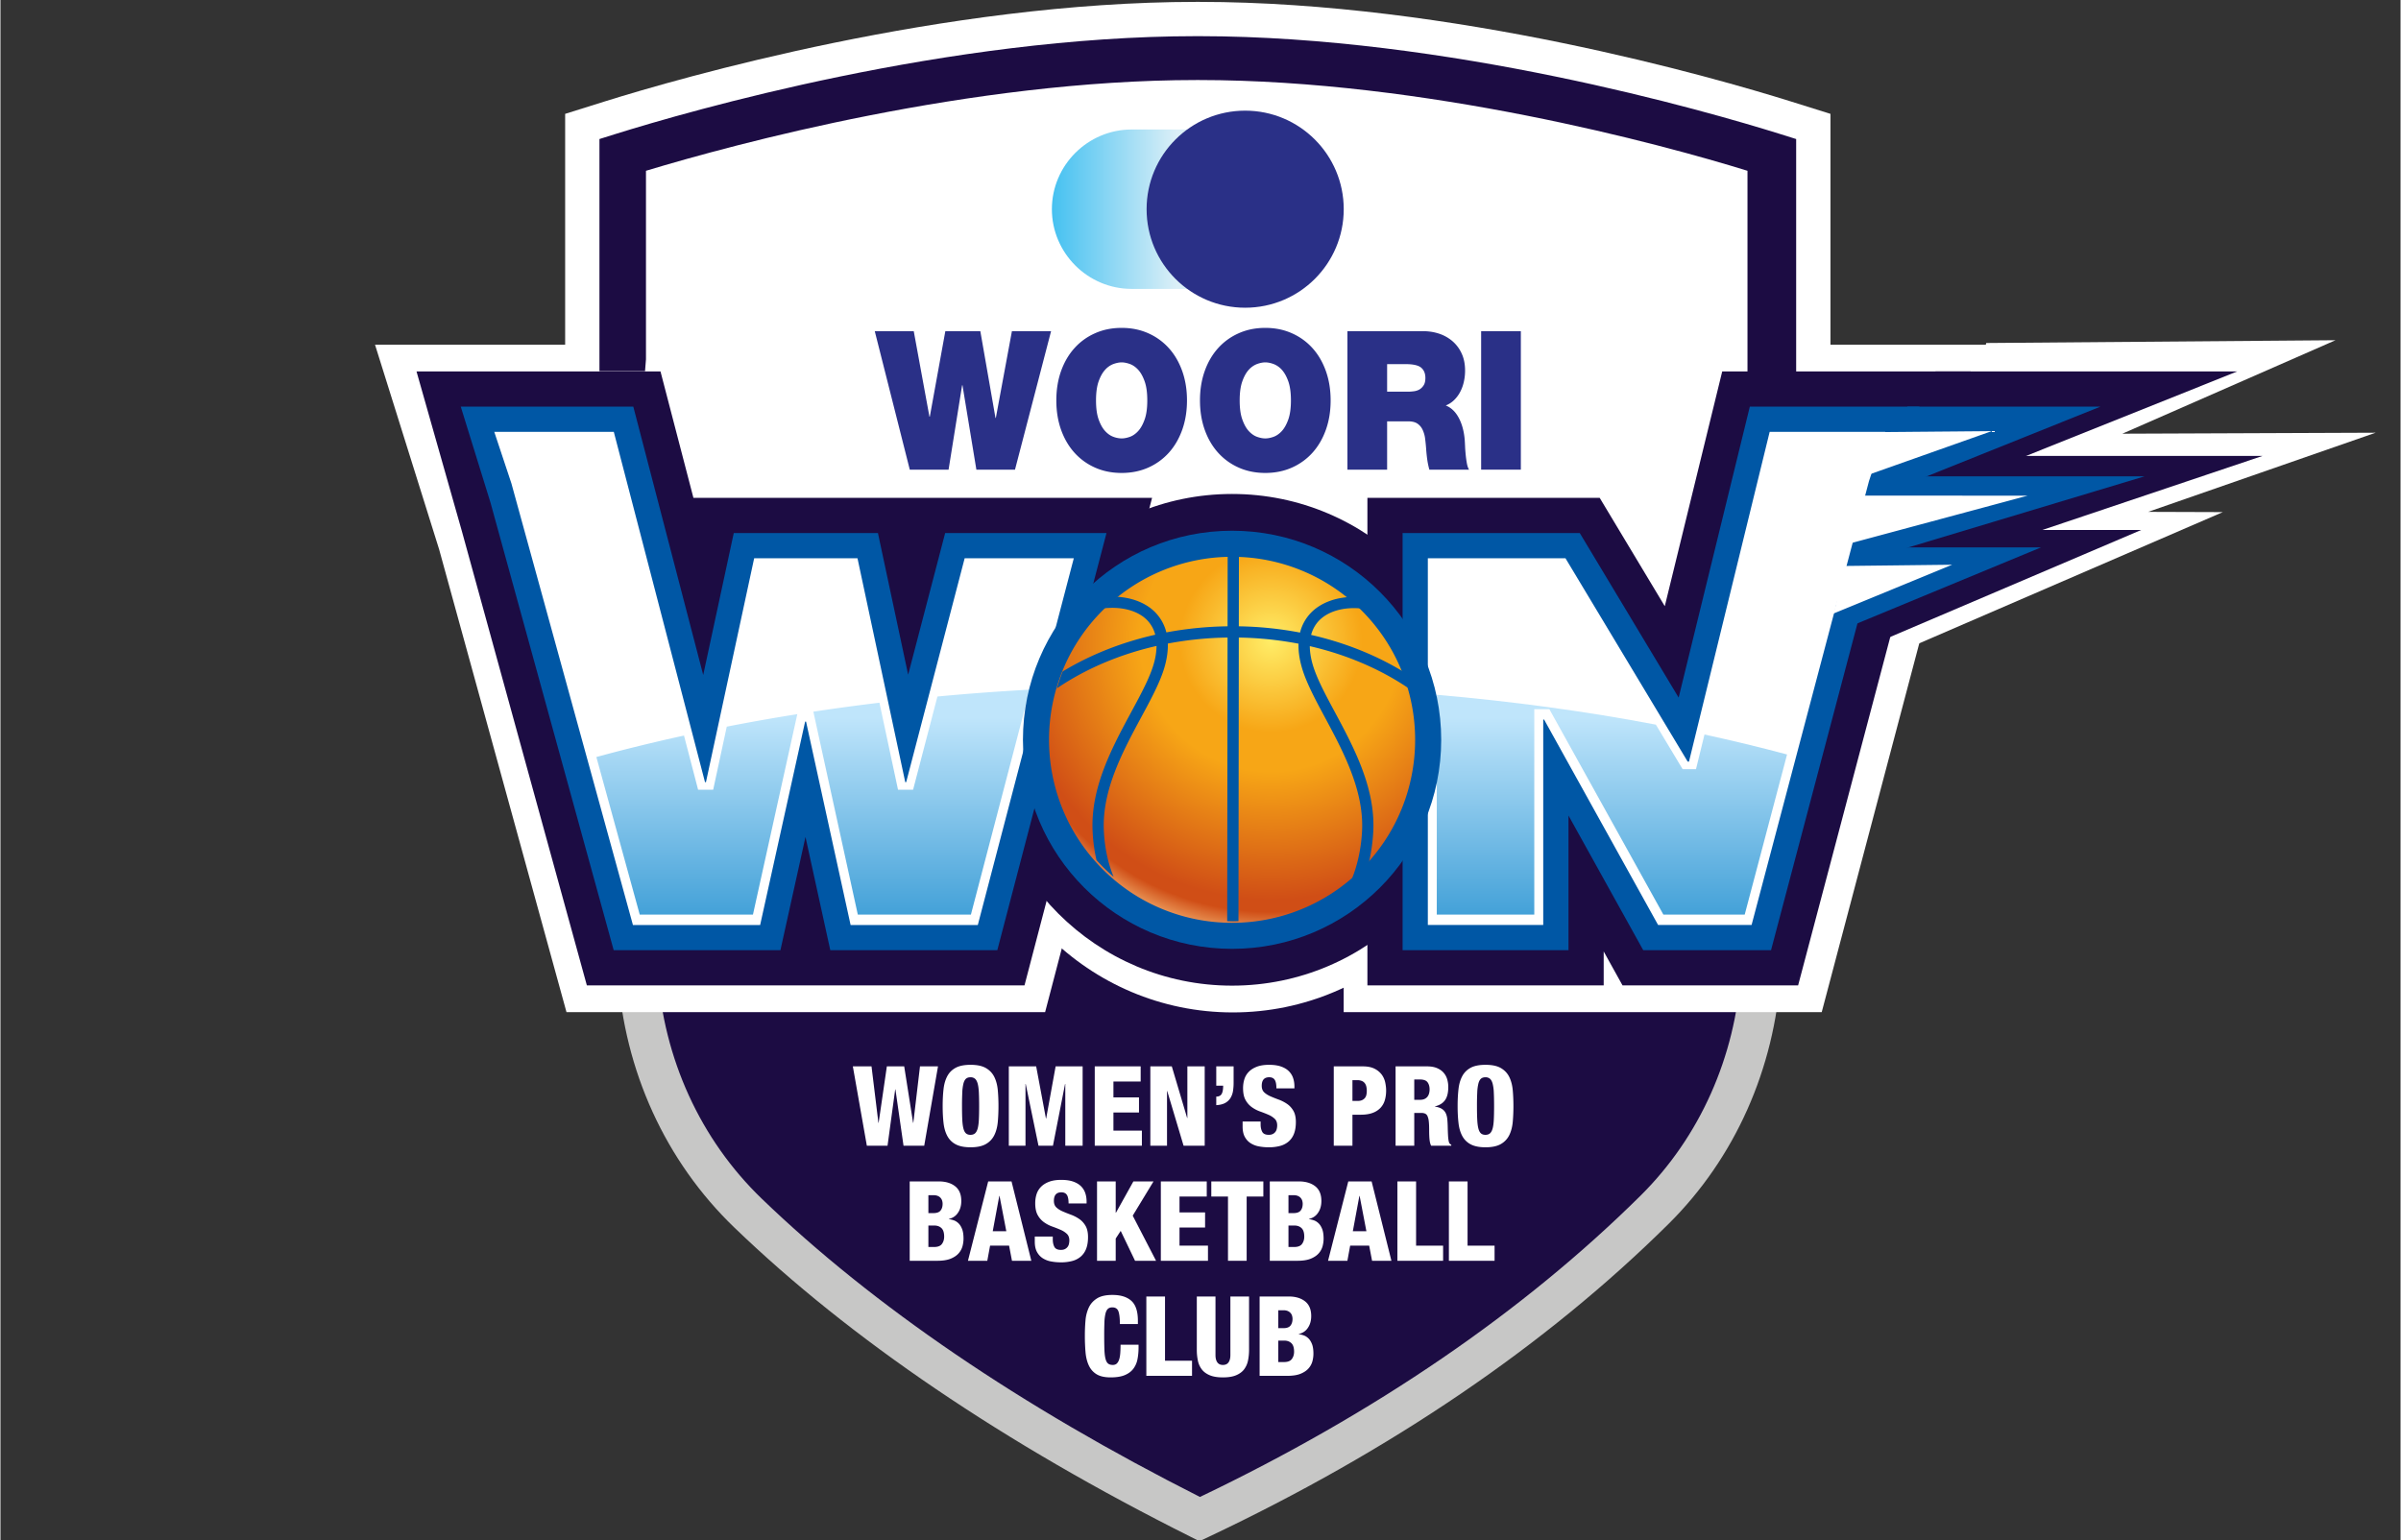
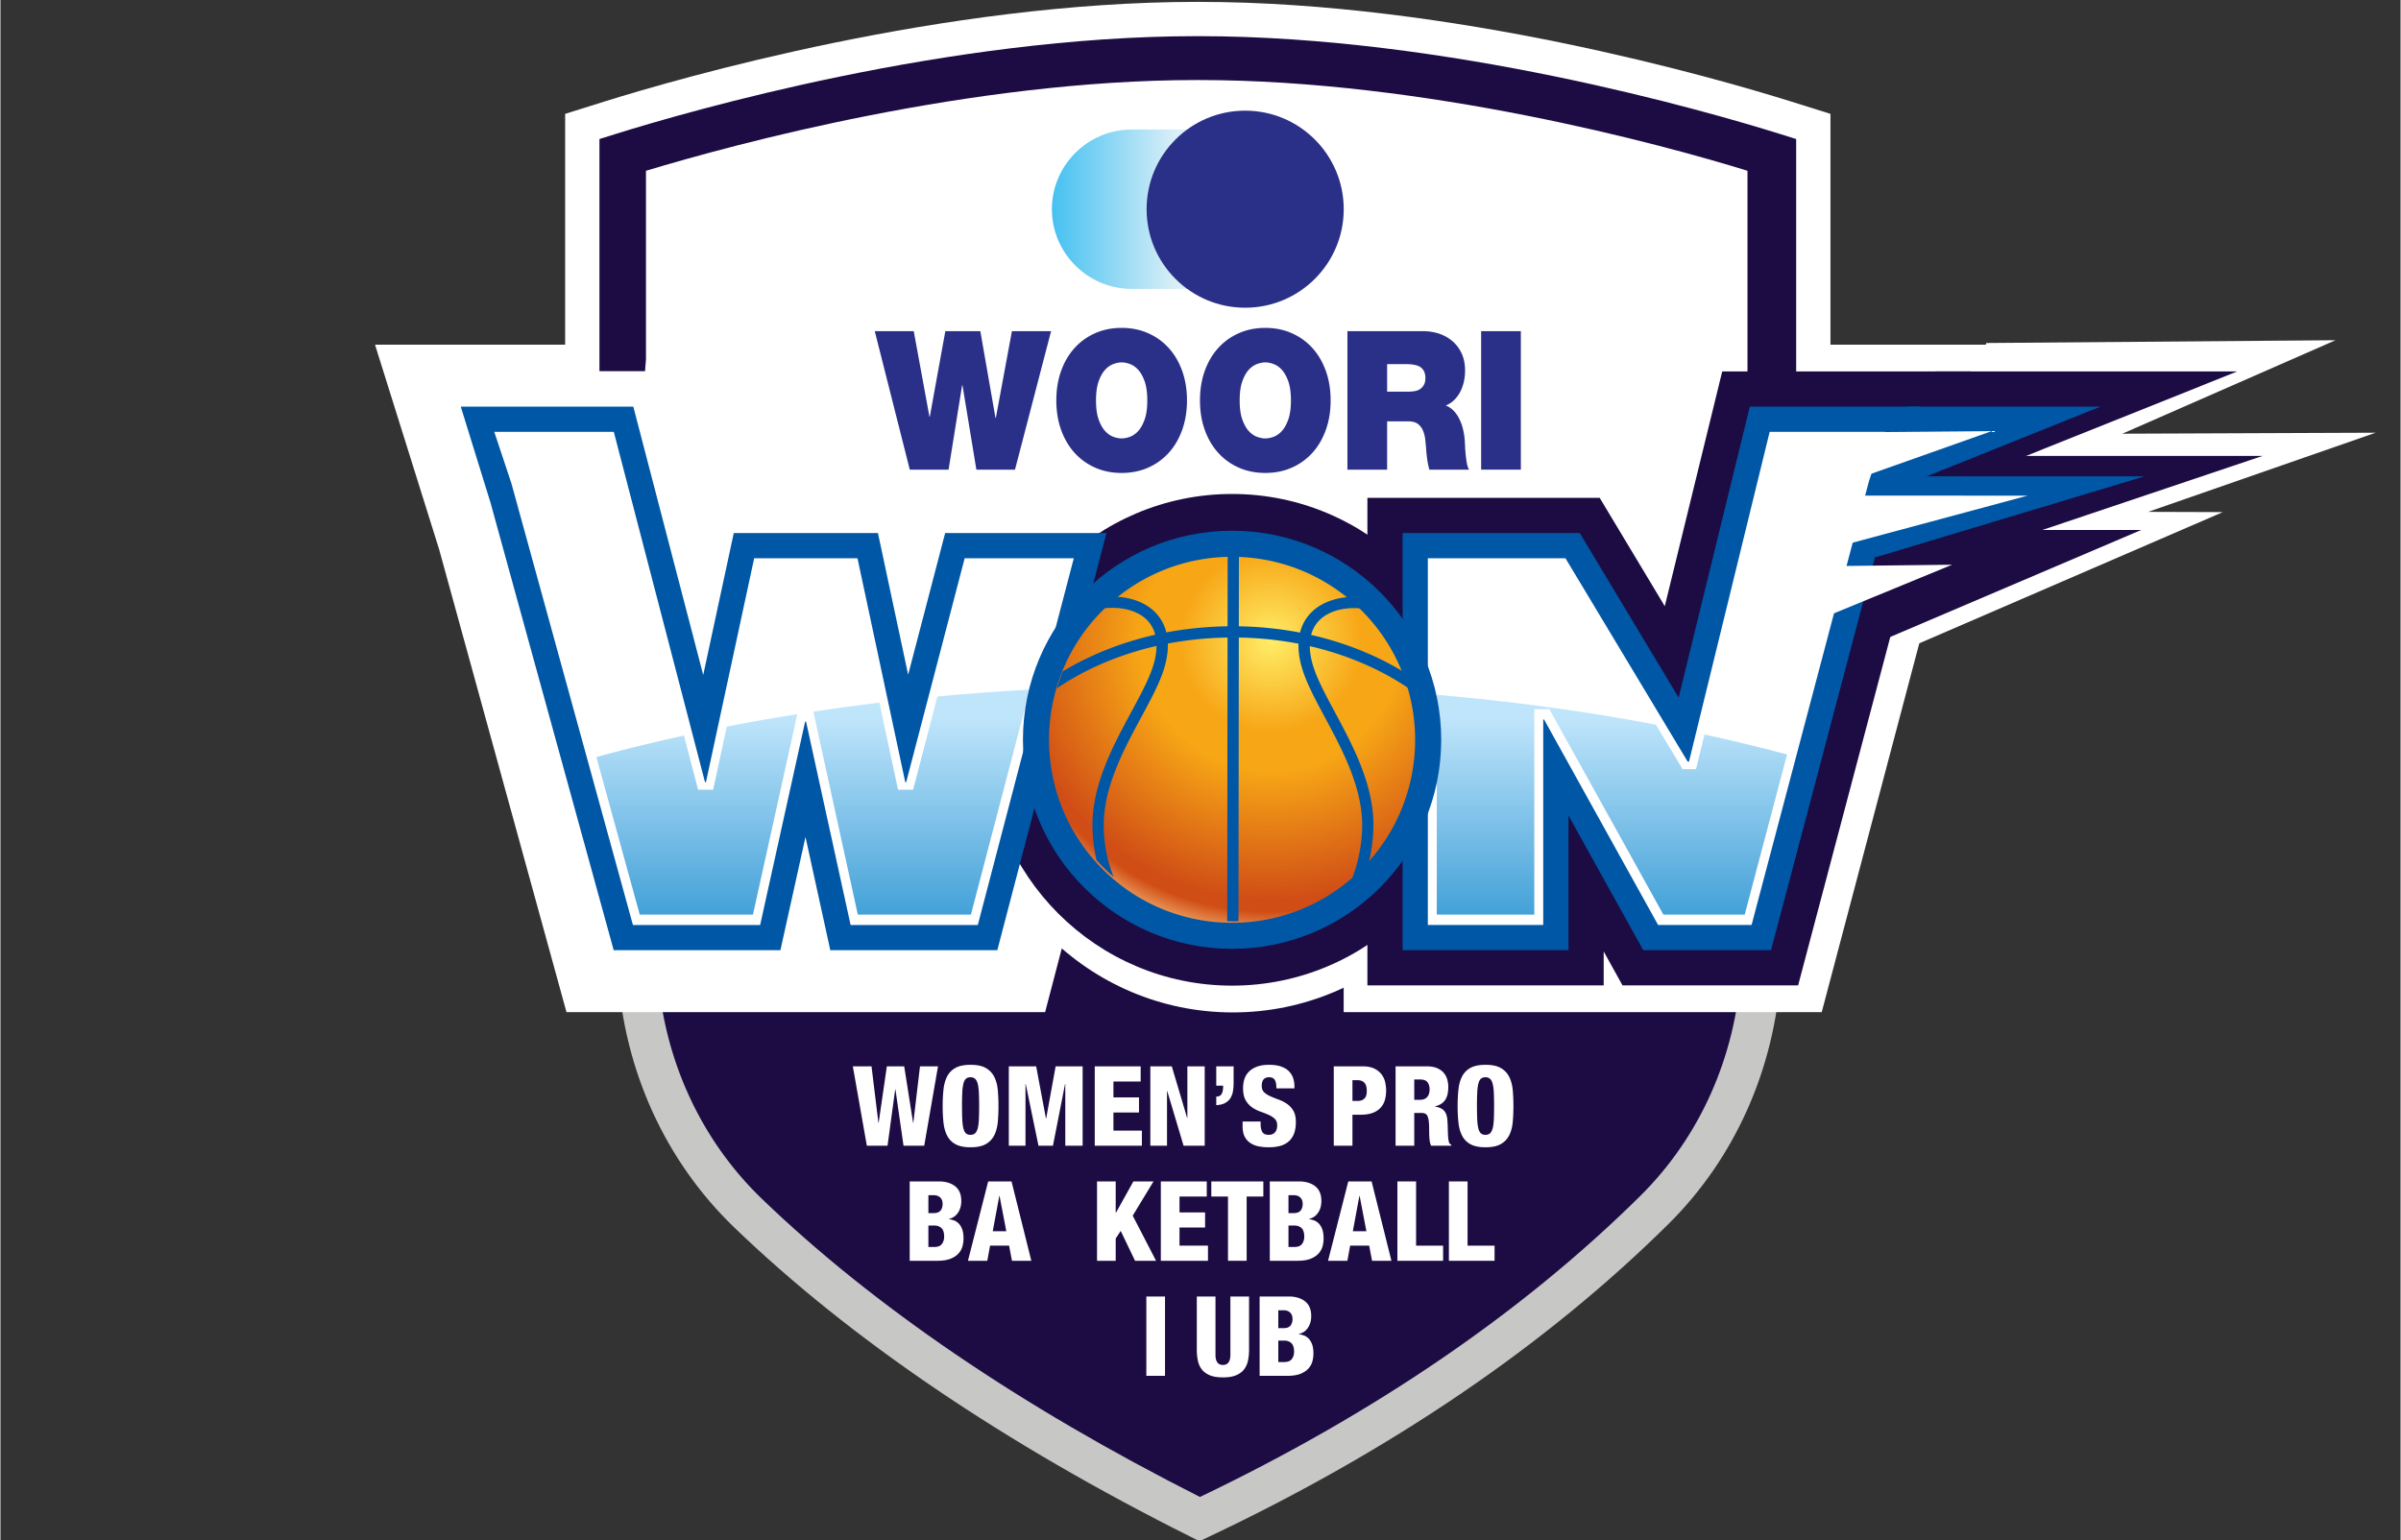
<svg xmlns="http://www.w3.org/2000/svg" width="394.768" height="253.313" viewBox="0 0 240 154.061">
  <rect x="0" y="0" width="240" height="154.061" fill="#333333" stroke="none" />
  <defs>
    <linearGradient id="b" x1="0" x2="1" y1="0" y2="0" gradientTransform="matrix(0 35.331 35.331 0 169.803 273.367)" gradientUnits="userSpaceOnUse" spreadMethod="pad">
      <stop offset="0" style="stop-opacity:1;stop-color:#007cc5" />
      <stop offset="0.995" style="stop-opacity:1;stop-color:#bfe5fb" />
      <stop offset="1" style="stop-opacity:1;stop-color:#bfe5fb" />
    </linearGradient>
    <linearGradient id="c" x1="0" x2="1" y1="0" y2="0" gradientTransform="matrix(0 35.334 35.334 0 261.833 273.366)" gradientUnits="userSpaceOnUse" spreadMethod="pad">
      <stop offset="0" style="stop-opacity:1;stop-color:#007cc5" />
      <stop offset="0.995" style="stop-opacity:1;stop-color:#bfe5fb" />
      <stop offset="1" style="stop-opacity:1;stop-color:#bfe5fb" />
    </linearGradient>
    <linearGradient id="d" x1="0" x2="1" y1="0" y2="0" gradientTransform="matrix(22.265 0 0 -22.265 197.315 367.123)" gradientUnits="userSpaceOnUse" spreadMethod="pad">
      <stop offset="0" style="stop-opacity:1;stop-color:#45c1f1" />
      <stop offset="0.645" style="stop-opacity:1;stop-color:#dbeff7" />
      <stop offset="1" style="stop-opacity:1;stop-color:#dbeff7" />
      <stop offset="1" style="stop-opacity:1;stop-color:#dbeff7" />
    </linearGradient>
    <clipPath id="a" clipPathUnits="userSpaceOnUse">
      <path d="M0 595.276h841.89V0H0Z" />
    </clipPath>
    <clipPath id="e" clipPathUnits="userSpaceOnUse">
      <path d="M0 595.276h841.89V0H0Z" />
    </clipPath>
    <radialGradient id="f" cx="0" cy="0" r="1" fx="0" fy="0" gradientTransform="scale(35.481 -35.481) rotate(-18.547 -24.255 -23.68)" gradientUnits="userSpaceOnUse" spreadMethod="pad">
      <stop offset="0" style="stop-opacity:1;stop-color:#ffed67" />
      <stop offset="0.297" style="stop-opacity:1;stop-color:#f7a616" />
      <stop offset="0.424" style="stop-opacity:1;stop-color:#f7a616" />
      <stop offset="0.842" style="stop-opacity:1;stop-color:#d04e16" />
      <stop offset="0.881" style="stop-opacity:1;stop-color:#d04e16" />
      <stop offset="0.988" style="stop-opacity:1;stop-color:#fac582" />
      <stop offset="1" style="stop-opacity:1;stop-color:#fac582" />
    </radialGradient>
  </defs>
  <g style="stroke-width:.421">
    <g style="stroke-width:.421">
      <g style="stroke-width:.421">
        <path d="m0 0-24.559-10.773 29.183.115-26.209-9.122 8.601-.029-36.172-15.639 8.92 35.127z" style="fill:#fff;fill-opacity:1;fill-rule:nonzero;stroke:none;stroke-width:.421" transform="matrix(.868 0 0 -.868 233.497 34.032)" />
      </g>
      <g clip-path="url(#a)" style="stroke-width:.421" transform="matrix(.868 0 0 -.868 -66.13 339.588)">
        <g style="stroke-width:.421">
          <path d="M0 0v24.552c-10.299 3.019-35.086 9.446-59.256 9.446h-.24c-23.412 0-47.756-6.076-59.502-9.462V5.605l-.413-5.157h-12.848v33.603l4.606 1.444c8.604 2.688 38.939 11.46 68.157 11.46h.24c29.225 0 59.556-8.772 68.156-11.46l4.609-1.444V0Z" style="fill:#fff;fill-opacity:1;fill-rule:nonzero;stroke:none;stroke-width:.421" transform="translate(273.5 344.059)" />
        </g>
        <g style="stroke-width:.421">
          <path d="M0 0c13.214-12.735 30.717-24.595 52.037-35.264 20.849 9.86 38.471 21.845 52.404 35.651 7.213 7.15 11.592 17.042 12.245 27.476v19.211H-12.707V27.863C-12.026 17.24-7.482 7.208 0 0" style="fill:#1c0c43;fill-opacity:1;fill-rule:nonzero;stroke:none;stroke-width:.421" transform="translate(162.309 251.435)" />
        </g>
        <g style="stroke-width:.421">
          <path d="M0 0c.667-10.136 4.929-19.471 12.006-26.288C24.84-38.656 41.817-50.214 62.479-60.65c20.175 9.656 37.249 21.337 50.765 34.728 6.818 6.76 10.923 15.964 11.565 25.921v16.846H0Zm62.422-65.75-.996.499C39.896-54.478 22.199-42.479 8.824-29.589.904-21.962-3.855-11.53-4.581-.22l-.004.145v21.504h133.978l-.005-21.646c-.697-11.108-5.284-21.392-12.918-28.961-14.108-13.983-31.953-26.127-53.039-36.095Z" style="fill:#c7c7c6;fill-opacity:1;fill-rule:nonzero;stroke:none;stroke-width:.421" transform="translate(151.894 279.373)" />
        </g>
        <g style="stroke-width:.421">
          <path d="M0 0h-.24c-28.089 0-57.114-8.33-66.129-11.149v-72.86H66.134v72.86C57.117-8.33 28.092 0 0 0" style="fill:#fff;fill-opacity:1;fill-rule:nonzero;stroke:none;stroke-width:.421" transform="translate(214.244 384.532)" />
        </g>
        <g style="stroke-width:.421">
          <path d="M0 0c-16.575 0-30.062 13.484-30.062 30.06 0 16.577 13.487 30.065 30.062 30.065 16.579 0 30.064-13.488 30.064-30.065C30.064 13.484 16.579 0 0 0" style="fill:#fff;fill-opacity:1;fill-rule:nonzero;stroke:none;stroke-width:.421" transform="translate(218.158 274.56)" />
        </g>
        <g style="stroke-width:.421">
          <path d="M0 0h-55.141l-14.674 53.334-7.384 23.58h35.271l3.793-14.57h54.449z" style="fill:#fff;fill-opacity:1;fill-rule:nonzero;stroke:none;stroke-width:.421" transform="translate(196.536 274.594)" />
        </g>
        <g style="stroke-width:.421">
          <path d="m0 0-5.414-22.13-4.544 7.561h-31.583v-62.345h55.074l14.14 53.474L34.517 0h-4.655z" style="fill:#fff;fill-opacity:1;fill-rule:nonzero;stroke:none;stroke-width:.421" transform="translate(272.47 351.507)" />
        </g>
        <g style="stroke-width:.421">
-           <path d="m0 0-14.398 52.34-5.228 18.413H8.482l3.794-14.567h52.839L50.416 0Z" style="fill:#1c0c43;fill-opacity:1;fill-rule:nonzero;stroke:none;stroke-width:.421" transform="translate(143.743 277.673)" />
-         </g>
+           </g>
        <g style="stroke-width:.421">
          <path d="m0 0-2.17 3.911V0h-27.221v56.186h26.759l7.499-12.485 6.617 27.052h28.625l-5.993-18.226L20.228 0Z" style="fill:#1c0c43;fill-opacity:1;fill-rule:nonzero;stroke:none;stroke-width:.421" transform="translate(263.055 277.673)" />
        </g>
        <g style="stroke-width:.421">
          <path d="M0 0v21.727c10.157 3.066 37.365 10.458 63.452 10.458h.24c26.088 0 53.299-7.392 63.206-10.458V-1.812h5.608v27.198l-1.836.576c-8.464 2.645-38.304 11.28-66.978 11.28h-.24c-28.671 0-58.512-8.635-66.975-11.28l-1.837-.576V-1.365h5.251z" style="fill:#1c0c43;fill-opacity:1;fill-rule:nonzero;stroke:none;stroke-width:.421" transform="translate(150.552 349.822)" />
        </g>
        <g style="stroke-width:.421">
          <path d="M0 0c-15.62 0-28.328 12.707-28.328 28.327C-28.328 43.949-15.62 56.66 0 56.66c15.622 0 28.331-12.711 28.331-28.333C28.331 12.707 15.622 0 0 0" style="fill:#1c0c43;fill-opacity:1;fill-rule:nonzero;stroke:none;stroke-width:.421" transform="translate(218.073 277.646)" />
        </g>
        <g style="stroke-width:.421">
          <path d="m0 0-4.264-16.327L-7.745 0h-16.608l-3.52-16.36-8.055 30.928h-19.878l3.427-11.066 14.193-51.578h19.207l2.888 13.051 2.858-13.051h19.24L18.586 0Z" style="fill:#0057a5;fill-opacity:1;fill-rule:nonzero;stroke:none;stroke-width:.421" transform="translate(185.02 329.805)" />
        </g>
        <g style="stroke-width:.421">
          <path d="m0 0-8.2-33.532-11.393 18.964h-20.409v-48.076h19.112v15.519l8.611-15.519H2.442l13.695 51.798L19.536 0Z" style="fill:#0057a5;fill-opacity:1;fill-rule:nonzero;stroke:none;stroke-width:.421" transform="translate(277.72 344.373)" />
        </g>
        <g style="stroke-width:.421">
          <path d="M0 0h13.771l10.508-40.373h.107l5.555 25.805h11.904l5.503-25.805h.105l6.738 25.805h12.573L55.706-56.829H41.051l-5.132 23.437h-.106L30.63-56.829H15.975L1.976-5.945Z" style="fill:#fff;fill-opacity:1;fill-rule:nonzero;stroke:none;stroke-width:.421" transform="translate(133.075 341.464)" />
        </g>
        <g style="stroke-width:.421">
          <path d="M0 0h15.857l14.08-23.437h.148l9.295 38.005h13.312L50.816 8.87 37.297-42.261H26.528L13.392-18.586h-.097v-23.675H0Z" style="fill:#fff;fill-opacity:1;fill-rule:nonzero;stroke:none;stroke-width:.421" transform="translate(240.625 326.897)" />
        </g>
        <g style="stroke-width:.421">
          <path d="M0 0h-4.449L-6.05 9.724h-.043L-7.652 0h-4.469l-4.034 15.958h4.491l1.808-9.856h.042l1.789 9.856h4.032l1.745-9.992h.043l1.851 9.992h4.511z" style="fill:#2a3087;fill-opacity:1;fill-rule:nonzero;stroke:none;stroke-width:.421" transform="translate(193.065 337.108)" />
        </g>
        <g style="stroke-width:.421">
          <path d="M0 0c0-.898.1-1.626.3-2.19.202-.568.448-1.013.742-1.333.289-.319.608-.544.957-.672a2.85 2.85 0 0 1 .954-.186c.291 0 .61.063.958.186.345.128.664.353.954.672.291.32.538.765.738 1.333.202.564.302 1.292.302 2.19 0 .895-.1 1.623-.302 2.19-.2.568-.447 1.008-.738 1.33-.29.32-.609.542-.954.672-.348.124-.667.19-.958.19-.291 0-.612-.066-.954-.19a2.431 2.431 0 0 1-.957-.672C.748 3.198.502 2.758.3 2.19.1 1.623 0 .895 0 0m-4.572 0c0 1.222.179 2.34.539 3.364.362 1.019.87 1.9 1.529 2.636a6.9 6.9 0 0 0 2.38 1.732c.927.418 1.953.625 3.077.625 1.122 0 2.147-.207 3.078-.625A6.953 6.953 0 0 0 8.41 6c.659-.736 1.166-1.617 1.528-2.636.361-1.024.542-2.142.542-3.364 0-1.225-.181-2.345-.542-3.366-.362-1.021-.869-1.898-1.528-2.638a7.008 7.008 0 0 0-2.379-1.733C5.1-8.152 4.075-8.36 2.953-8.36c-1.124 0-2.15.208-3.077.623a6.954 6.954 0 0 0-2.38 1.733c-.659.74-1.167 1.617-1.529 2.638-.36 1.021-.539 2.141-.539 3.366" style="fill:#2a3087;fill-opacity:1;fill-rule:nonzero;stroke:none;stroke-width:.421" transform="translate(202.399 345.088)" />
        </g>
        <g style="stroke-width:.421">
          <path d="M0 0c0-.898.1-1.626.302-2.19.2-.568.447-1.013.737-1.333.293-.319.61-.544.957-.672.345-.123.664-.186.955-.186.293 0 .611.063.957.186.345.128.664.353.957.672.29.32.536.765.739 1.333.198.564.301 1.292.301 2.19 0 .895-.103 1.623-.301 2.19-.203.568-.449 1.008-.739 1.33a2.49 2.49 0 0 1-.957.672c-.346.124-.664.19-.957.19-.291 0-.61-.066-.955-.19a2.475 2.475 0 0 1-.957-.672c-.29-.322-.537-.762-.737-1.33C.1 1.623 0 .895 0 0m-4.574 0c0 1.222.179 2.34.54 3.364.36 1.019.869 1.9 1.528 2.636A6.926 6.926 0 0 0-.124 7.732c.928.418 1.954.625 3.075.625 1.123 0 2.148-.207 3.077-.625A6.932 6.932 0 0 0 8.409 6c.658-.736 1.167-1.617 1.528-2.636.361-1.024.541-2.142.541-3.364 0-1.225-.18-2.345-.541-3.366-.361-1.021-.87-1.898-1.528-2.638a6.987 6.987 0 0 0-2.381-1.733c-.929-.415-1.954-.623-3.077-.623-1.121 0-2.147.208-3.075.623a6.981 6.981 0 0 0-2.382 1.733c-.659.74-1.168 1.617-1.528 2.638-.361 1.021-.54 2.141-.54 3.366" style="fill:#2a3087;fill-opacity:1;fill-rule:nonzero;stroke:none;stroke-width:.421" transform="translate(218.949 345.088)" />
        </g>
        <g style="stroke-width:.421">
          <path d="M0 0h2.391c.209 0 .432.015.675.046.242.029.462.098.658.209.191.116.355.273.487.484.132.205.197.49.197.847 0 .509-.16.9-.478 1.174-.32.278-.916.415-1.789.415H0Zm-4.573 6.973h8.71c.653 0 1.267-.096 1.851-.288a4.582 4.582 0 0 0 1.538-.863 4.115 4.115 0 0 0 1.06-1.42c.265-.564.395-1.227.395-1.987 0-.42-.044-.832-.135-1.241A4.651 4.651 0 0 0 8.44.021a3.695 3.695 0 0 0-.696-.961 2.84 2.84 0 0 0-.989-.648c.627-.251 1.125-.73 1.499-1.431.375-.7.604-1.547.687-2.548.014-.193.026-.448.04-.761.013-.311.04-.636.073-.971.035-.334.08-.659.135-.962.056-.304.138-.548.25-.724H4.866a9.08 9.08 0 0 0-.251 1.216c-.055.41-.096.824-.124 1.241-.027.372-.066.743-.114 1.117a3.373 3.373 0 0 1-.282 1.006 1.737 1.737 0 0 1-.592.717c-.256.178-.613.27-1.069.27H0v-5.567h-4.573z" style="fill:#2a3087;fill-opacity:1;fill-rule:nonzero;stroke:none;stroke-width:.421" transform="translate(235.935 346.093)" />
        </g>
        <path d="M246.766 353.066h4.574v-15.958h-4.574z" style="fill:#2a3087;fill-opacity:1;fill-rule:nonzero;stroke:none;stroke-width:.421" />
      </g>
      <g style="stroke-width:.421">
        <path d="m184.129 310.965-2.804-10.743h-1.736l-2.139 10.028a253.037 253.037 0 0 1-7.615-1.033l5.122-23.386h13.029l6.783 25.924a271.482 271.482 0 0 1-10.64-.79m-24.27-3.473-1.564-7.27h-1.736l-1.626 6.244c-3.472-.759-6.86-1.59-10.095-2.474l4.996-18.161h13.043l5.109 23.099a223.652 223.652 0 0 1-8.127-1.438" style="fill:url(#b);stroke:none;stroke-width:.421" transform="matrix(.868 0 0 -.868 -66.13 339.588)" />
      </g>
      <g style="stroke-width:.421">
        <path d="M241.656 285.831h11.233v23.673h1.737l13.135-23.673h9.369l4.879 18.454c-3.103.83-6.294 1.601-9.513 2.301l-.977-3.994h-1.541l-3.081 5.131c-8.09 1.539-16.572 2.692-25.241 3.439z" style="fill:url(#c);stroke:none;stroke-width:.421" transform="matrix(.868 0 0 -.868 -66.13 339.588)" />
      </g>
      <g style="stroke-width:.421">
        <path d="M206.502 376.307c-5.053 0-9.187-4.131-9.187-9.183 0-5.053 4.134-9.186 9.187-9.186h13.077v18.369z" style="fill:url(#d);stroke:none;stroke-width:.421" transform="matrix(.868 0 0 -.868 -66.13 339.588)" />
      </g>
      <g clip-path="url(#e)" style="stroke-width:.421" transform="matrix(.868 0 0 -.868 -66.13 339.588)">
        <g style="stroke-width:.421">
          <path d="M0 0c0-6.272-5.083-11.354-11.357-11.354-6.268 0-11.353 5.082-11.353 11.354 0 6.271 5.085 11.356 11.353 11.356C-5.083 11.356 0 6.271 0 0" style="fill:#2a3087;fill-opacity:1;fill-rule:nonzero;stroke:none;stroke-width:.421" transform="translate(230.936 367.123)" />
        </g>
        <g style="stroke-width:.421">
          <path d="M0 0h2.152l.794-6.507h.026L3.919 0h1.998l1.025-6.507h.025L7.735 0h2.076L8.223-9.146H5.84l-.934 6.495H4.88l-.884-6.495H1.614Z" style="fill:#fff;fill-opacity:1;fill-rule:nonzero;stroke:none;stroke-width:.421" transform="translate(174.384 268.343)" />
        </g>
        <g style="stroke-width:.421">
          <path d="M0 0c0-.631.01-1.159.032-1.581.021-.423.066-.763.134-1.019.068-.255.167-.44.295-.55.128-.112.298-.166.513-.166.213 0 .385.054.518.166.132.11.235.295.307.55.073.256.12.596.141 1.019.022.422.033.95.033 1.581 0 .623-.011 1.148-.033 1.576-.021.427-.068.768-.141 1.025-.072.255-.175.439-.307.549a.775.775 0 0 1-.518.167c-.215 0-.385-.055-.513-.167-.128-.11-.227-.294-.295-.549a5.13 5.13 0 0 1-.134-1.025A31.644 31.644 0 0 1 0 0m4.201 0c0-.631-.026-1.236-.077-1.812-.051-.577-.182-1.083-.391-1.518a2.387 2.387 0 0 0-.96-1.037c-.432-.256-1.027-.385-1.787-.385-.709 0-1.274.112-1.697.334a2.304 2.304 0 0 0-.974.954c-.225.414-.373.913-.441 1.498S-2.229-.726-2.229 0c0 .727.035 1.382.103 1.966.068.585.216 1.085.441 1.498.227.415.551.732.974.955.423.223.988.333 1.697.333.76 0 1.355-.129 1.787-.385.431-.256.751-.601.96-1.037.209-.435.34-.941.391-1.518.051-.576.077-1.18.077-1.812" style="fill:#fff;fill-opacity:1;fill-rule:nonzero;stroke:none;stroke-width:.421" transform="translate(186.961 263.77)" />
        </g>
        <g style="stroke-width:.421">
          <path d="M0 0h3.151l1.126-6.008h.026L5.393 0h3.111v-9.146H6.506v7.122h-.025L5.084-9.146H3.419L1.946-2.024h-.025v-7.122H0Z" style="fill:#fff;fill-opacity:1;fill-rule:nonzero;stroke:none;stroke-width:.421" transform="translate(192.353 268.343)" />
        </g>
        <g style="stroke-width:.421">
          <path d="M0 0h5.29v-1.743H2.152v-1.831h2.945v-1.741H2.152v-2.088H5.43v-1.743H0Z" style="fill:#fff;fill-opacity:1;fill-rule:nonzero;stroke:none;stroke-width:.421" transform="translate(202.253 268.343)" />
        </g>
        <g style="stroke-width:.421">
          <path d="M0 0h2.472l1.767-5.943h.027V0h1.997v-9.146H3.83L1.947-2.845h-.026v-6.301H0Z" style="fill:#fff;fill-opacity:1;fill-rule:nonzero;stroke:none;stroke-width:.421" transform="translate(208.657 268.343)" />
        </g>
        <g style="stroke-width:.421">
          <path d="M0 0c0-.325-.024-.634-.07-.928a2.203 2.203 0 0 0-.283-.795 1.634 1.634 0 0 0-.601-.576c-.261-.149-.609-.237-1.045-.263v.987c.291 0 .496.098.616.298.118.198.179.517.179.957h-.795v2.229H0Z" style="fill:#fff;fill-opacity:1;fill-rule:nonzero;stroke:none;stroke-width:.421" transform="translate(218.25 266.434)" />
        </g>
        <g style="stroke-width:.421">
          <path d="M0 0v-.32c0-.35.062-.64.186-.871.123-.23.373-.345.749-.345.188 0 .344.031.467.096a.853.853 0 0 1 .461.601c.03.132.045.263.045.391 0 .324-.096.579-.288.762a2.451 2.451 0 0 1-.73.467c-.294.128-.61.252-.948.372a3.83 3.83 0 0 0-.947.493 2.475 2.475 0 0 0-.73.827c-.193.34-.288.797-.288 1.37 0 .366.051.712.153 1.037.102.324.274.608.513.851.238.245.548.438.928.583.38.146.848.218 1.403.218.538 0 .992-.064 1.363-.192.372-.128.673-.306.903-.531.231-.227.397-.492.5-.794.103-.304.154-.63.154-.98v-.218H1.818c0 .444-.059.764-.179.96-.127.214-.345.321-.653.321-.572 0-.858-.329-.858-.987 0-.324.097-.576.289-.755.191-.179.435-.333.729-.461.295-.128.611-.254.949-.377a4.42 4.42 0 0 0 .947-.488c.295-.2.538-.465.73-.794.192-.329.288-.761.288-1.299 0-.522-.071-.965-.211-1.333a2.242 2.242 0 0 0-.615-.903 2.501 2.501 0 0 0-.98-.513 4.97 4.97 0 0 0-1.319-.16c-.393 0-.771.034-1.133.103a2.643 2.643 0 0 0-.961.372c-.278.18-.5.423-.666.729-.166.309-.25.701-.25 1.179V0Z" style="fill:#fff;fill-opacity:1;fill-rule:nonzero;stroke:none;stroke-width:.421" transform="translate(221.362 261.99)" />
        </g>
        <g style="stroke-width:.421">
          <path d="M0 0h.589c.213 0 .389.031.526.096a.882.882 0 0 1 .326.25c.08.102.136.223.166.364.03.142.045.288.045.442 0 .18-.017.344-.051.494a1.038 1.038 0 0 1-.173.389.823.823 0 0 1-.339.263 1.338 1.338 0 0 1-.538.096H0Zm-2.152 3.983h3.33c.564 0 1.023-.091 1.378-.275a2.31 2.31 0 0 0 .825-.686c.197-.274.329-.575.397-.903.069-.328.103-.634.103-.916 0-.41-.051-.785-.154-1.127a2.157 2.157 0 0 0-.506-.884 2.342 2.342 0 0 0-.909-.576c-.372-.137-.826-.205-1.364-.205H0v-3.573h-2.152z" style="fill:#fff;fill-opacity:1;fill-rule:nonzero;stroke:none;stroke-width:.421" transform="translate(231.94 264.36)" />
        </g>
        <g style="stroke-width:.421">
          <path d="M0 0h.667c.212 0 .392.036.537.108a.901.901 0 0 1 .34.282c.081.116.138.244.172.384.034.141.051.28.051.416 0 .342-.079.62-.237.833-.157.213-.45.321-.877.321H0Zm-2.152 3.855H1.46c.461 0 .847-.067 1.159-.199.312-.133.564-.307.756-.525.192-.218.331-.469.417-.755.084-.286.127-.588.127-.903 0-.667-.127-1.174-.384-1.525-.256-.35-.64-.584-1.153-.704v-.025c.342-.052.611-.141.807-.27a1.2 1.2 0 0 0 .436-.486c.094-.196.153-.422.179-.679.026-.257.043-.538.05-.846.01-.452.022-.811.04-1.075a4.55 4.55 0 0 1 .07-.609c.03-.141.068-.239.115-.294a.492.492 0 0 1 .186-.135v-.115H1.946c-.084.154-.145.372-.179.653-.034.283-.051.684-.051 1.203 0 .394-.015.716-.045.968a1.91 1.91 0 0 1-.147.589.562.562 0 0 1-.275.288 1.042 1.042 0 0 1-.429.077H0V-5.29h-2.152z" style="fill:#fff;fill-opacity:1;fill-rule:nonzero;stroke:none;stroke-width:.421" transform="translate(239.061 264.488)" />
        </g>
        <g style="stroke-width:.421">
          <path d="M0 0c0-.631.01-1.159.032-1.581.022-.423.066-.763.134-1.019.068-.255.167-.44.295-.55.128-.112.299-.166.513-.166.213 0 .385.054.519.166.132.11.234.295.307.55.072.256.119.596.14 1.019.022.422.033.95.033 1.581 0 .623-.011 1.148-.033 1.576a4.799 4.799 0 0 1-.14 1.025c-.073.255-.175.439-.307.549a.78.78 0 0 1-.519.167c-.214 0-.385-.055-.513-.167-.128-.11-.227-.294-.295-.549a5.205 5.205 0 0 1-.134-1.025A31.644 31.644 0 0 1 0 0m4.201 0c0-.631-.026-1.236-.077-1.812-.051-.577-.182-1.083-.391-1.518a2.387 2.387 0 0 0-.96-1.037c-.432-.256-1.026-.385-1.787-.385-.709 0-1.274.112-1.697.334a2.302 2.302 0 0 0-.973.954c-.226.414-.374.913-.441 1.498-.069.585-.103 1.24-.103 1.966 0 .727.034 1.382.103 1.966.067.585.215 1.085.441 1.498.226.415.551.732.973.955.423.223.988.333 1.697.333.761 0 1.355-.129 1.787-.385.431-.256.751-.601.96-1.037.209-.435.34-.941.391-1.518.051-.576.077-1.18.077-1.812" style="fill:#fff;fill-opacity:1;fill-rule:nonzero;stroke:none;stroke-width:.421" transform="translate(246.285 263.77)" />
        </g>
        <g style="stroke-width:.421">
          <path d="M0 0h.653c.435 0 .738.117.909.353.171.235.256.514.256.838 0 .461-.104.789-.313.987-.21.196-.48.295-.814.295H0Zm0 3.906h.589c.384 0 .656.099.813.295.159.196.237.457.237.781 0 .112-.017.226-.051.346a.843.843 0 0 1-.493.551c-.133.059-.297.09-.493.09H0Zm-2.152 3.651h3.343c.786 0 1.415-.186 1.889-.557.474-.372.711-.938.711-1.698 0-.537-.131-.994-.391-1.369a1.608 1.608 0 0 0-1.044-.693v-.024a3.5 3.5 0 0 0 .551-.136c.197-.063.38-.177.551-.339.171-.162.312-.384.423-.666.111-.281.166-.658.166-1.127 0-.273-.039-.557-.115-.851a2.04 2.04 0 0 0-.442-.82c-.218-.252-.524-.46-.915-.621-.394-.163-.91-.244-1.55-.244h-3.177z" style="fill:#fff;fill-opacity:1;fill-rule:nonzero;stroke:none;stroke-width:.421" transform="translate(183.087 247.527)" />
        </g>
        <g style="stroke-width:.421">
          <path d="M0 0h-.026l-.755-4.072H.781zm-1.307 1.665h2.69l2.28-9.144H1.434l-.333 1.742h-2.19l-.32-1.742h-2.229z" style="fill:#fff;fill-opacity:1;fill-rule:nonzero;stroke:none;stroke-width:.421" transform="translate(191.283 253.418)" />
        </g>
        <g style="stroke-width:.421">
-           <path d="M0 0v-.32c0-.35.062-.64.186-.871.123-.23.373-.346.75-.346.187 0 .343.032.466.097a.852.852 0 0 1 .462.601c.029.132.044.263.044.391 0 .324-.096.579-.287.762A2.47 2.47 0 0 1 .89.781c-.294.129-.61.252-.948.372a3.848 3.848 0 0 0-.947.493 2.496 2.496 0 0 0-.73.827c-.192.34-.288.798-.288 1.37 0 .366.051.712.153 1.036.103.324.274.609.513.852.238.244.548.437.928.583.38.145.847.218 1.403.218.537 0 .993-.064 1.363-.192.371-.128.673-.306.904-.531.23-.227.396-.492.499-.794.103-.304.154-.631.154-.981v-.218H1.819c0 .445-.06.765-.18.961-.128.213-.345.321-.653.321-.572 0-.858-.329-.858-.986 0-.325.096-.577.289-.757.191-.178.435-.333.73-.46.294-.128.61-.254.947-.378.338-.123.653-.287.948-.487.295-.201.538-.465.73-.794.192-.329.288-.761.288-1.299 0-.522-.07-.965-.211-1.333a2.248 2.248 0 0 0-.615-.903 2.48 2.48 0 0 0-.98-.512 4.926 4.926 0 0 0-1.318-.16c-.394 0-.772.034-1.134.103a2.642 2.642 0 0 0-.961.371c-.277.179-.5.423-.666.73-.166.307-.249.7-.249 1.178V0Z" style="fill:#fff;fill-opacity:1;fill-rule:nonzero;stroke:none;stroke-width:.421" transform="translate(197.418 248.73)" />
-         </g>
+           </g>
        <g style="stroke-width:.421">
          <path d="M0 0h2.152v-3.611h.026L4.188 0h2.319L4.112-3.944l2.689-5.201H4.38L2.728-5.699l-.576-.884v-2.562H0Z" style="fill:#fff;fill-opacity:1;fill-rule:nonzero;stroke:none;stroke-width:.421" transform="translate(202.515 255.083)" />
        </g>
        <g style="stroke-width:.421">
          <path d="M0 0h5.29v-1.741H2.152v-1.832h2.946v-1.741H2.152v-2.088h3.279v-1.743H0Z" style="fill:#fff;fill-opacity:1;fill-rule:nonzero;stroke:none;stroke-width:.421" transform="translate(209.866 255.083)" />
        </g>
        <g style="stroke-width:.421">
          <path d="M0 0h-1.922v1.741h5.995V0H2.151v-7.403H0Z" style="fill:#fff;fill-opacity:1;fill-rule:nonzero;stroke:none;stroke-width:.421" transform="translate(217.602 253.342)" />
        </g>
        <g style="stroke-width:.421">
          <path d="M0 0h.653c.435 0 .739.117.91.353.17.235.256.514.256.838 0 .461-.105.789-.314.987-.209.196-.48.295-.814.295H0Zm0 3.906h.589c.385 0 .656.099.814.295.158.196.236.457.236.781 0 .112-.017.226-.051.346a.843.843 0 0 1-.493.551c-.133.059-.297.09-.493.09H0Zm-2.152 3.651h3.343c.786 0 1.415-.186 1.89-.557.473-.372.71-.938.71-1.698 0-.537-.13-.994-.391-1.369a1.608 1.608 0 0 0-1.044-.693v-.024c.171-.027.355-.071.551-.136.197-.063.38-.177.551-.339.171-.162.312-.384.423-.666.111-.281.166-.658.166-1.127 0-.273-.038-.557-.115-.851a2.028 2.028 0 0 0-.442-.82c-.218-.252-.523-.46-.915-.621-.394-.163-.909-.244-1.55-.244h-3.177z" style="fill:#fff;fill-opacity:1;fill-rule:nonzero;stroke:none;stroke-width:.421" transform="translate(224.57 247.527)" />
        </g>
        <g style="stroke-width:.421">
          <path d="M0 0h-.026l-.756-4.072H.78Zm-1.307 1.665h2.689l2.281-9.144H1.434l-.333 1.742H-1.09l-.319-1.742h-2.229z" style="fill:#fff;fill-opacity:1;fill-rule:nonzero;stroke:none;stroke-width:.421" transform="translate(232.767 253.418)" />
        </g>
        <g style="stroke-width:.421">
          <path d="M0 0h2.152v-7.402h3.112v-1.743H0Z" style="fill:#fff;fill-opacity:1;fill-rule:nonzero;stroke:none;stroke-width:.421" transform="translate(237.12 255.083)" />
        </g>
        <g style="stroke-width:.421">
          <path d="M0 0h2.152v-7.402h3.112v-1.743H0Z" style="fill:#fff;fill-opacity:1;fill-rule:nonzero;stroke:none;stroke-width:.421" transform="translate(243.05 255.083)" />
        </g>
        <g style="stroke-width:.421">
-           <path d="M0 0c0 .667-.056 1.152-.167 1.461-.11.307-.345.461-.704.461-.213 0-.381-.057-.505-.167-.124-.111-.218-.293-.282-.544A5.02 5.02 0 0 1-1.78.218a37.34 37.34 0 0 1-.026-1.511c0-.684.009-1.245.026-1.685.017-.439.06-.788.129-1.043.067-.256.168-.436.3-.539.132-.102.31-.152.531-.152.196 0 .353.055.468.166.115.11.205.266.269.467.064.2.107.443.128.73.021.286.033.608.033.967h2.074v-.32c0-.495-.044-.952-.128-1.37a2.64 2.64 0 0 0-.481-1.089c-.234-.308-.561-.549-.979-.725-.419-.174-.961-.261-1.626-.261-.692 0-1.235.122-1.628.365-.393.243-.689.58-.89 1.011-.2.431-.326.94-.378 1.524a22.185 22.185 0 0 0-.076 1.915c0 .589.023 1.164.071 1.723a4.38 4.38 0 0 0 .377 1.499c.205.439.521.794.948 1.062.427.27 1.02.403 1.78.403.948 0 1.673-.225 2.177-.678.505-.453.756-1.216.756-2.292V0Z" style="fill:#fff;fill-opacity:1;fill-rule:nonzero;stroke:none;stroke-width:.421" transform="translate(205.148 238.648)" />
-         </g>
-         <g style="stroke-width:.421">
-           <path d="M0 0h2.152v-7.402h3.112v-1.742H0Z" style="fill:#fff;fill-opacity:1;fill-rule:nonzero;stroke:none;stroke-width:.421" transform="translate(208.196 241.823)" />
+           </g>
+         <g style="stroke-width:.421">
+           <path d="M0 0h2.152v-7.402v-1.742H0Z" style="fill:#fff;fill-opacity:1;fill-rule:nonzero;stroke:none;stroke-width:.421" transform="translate(208.196 241.823)" />
        </g>
        <g style="stroke-width:.421">
          <path d="M0 0c0-.452-.042-.872-.122-1.261A2.503 2.503 0 0 0-.57-2.272c-.218-.287-.524-.512-.916-.679-.393-.167-.901-.25-1.524-.25-.624 0-1.132.083-1.525.25-.392.167-.697.392-.915.679a2.477 2.477 0 0 0-.448 1.011A6.111 6.111 0 0 0-6.02 0v6.122h2.152V-.626c0-.358.07-.64.211-.839.14-.201.356-.301.647-.301.29 0 .505.1.646.301.141.199.212.481.212.839v6.748H0Z" style="fill:#fff;fill-opacity:1;fill-rule:nonzero;stroke:none;stroke-width:.421" transform="translate(220.03 235.701)" />
        </g>
        <g style="stroke-width:.421">
          <path d="M0 0h.654c.435 0 .738.117.908.353.171.234.257.513.257.838 0 .461-.105.789-.314.986-.209.196-.48.295-.813.295H0Zm0 3.906h.589c.385 0 .656.098.814.295.158.196.237.457.237.781 0 .111-.018.226-.052.346a.818.818 0 0 1-.172.319.925.925 0 0 1-.32.232 1.219 1.219 0 0 1-.494.089H0Zm-2.152 3.65h3.343c.786 0 1.415-.185 1.89-.557.474-.371.711-.937.711-1.696 0-.538-.131-.995-.391-1.371a1.61 1.61 0 0 0-1.045-.692v-.026a3.23 3.23 0 0 0 .551-.134c.197-.064.38-.177.551-.34.171-.162.312-.384.423-.666.111-.281.166-.657.166-1.126a3.37 3.37 0 0 0-.115-.852 2.034 2.034 0 0 0-.442-.82c-.218-.252-.523-.459-.916-.622-.392-.161-.908-.242-1.549-.242h-3.177z" style="fill:#fff;fill-opacity:1;fill-rule:nonzero;stroke:none;stroke-width:.421" transform="translate(223.398 234.268)" />
        </g>
        <g style="stroke-width:.421">
          <path d="M0 0h34.751L-2.471-14.904" style="fill:#1c0c43;fill-opacity:1;fill-rule:nonzero;stroke:none;stroke-width:.421" transform="translate(299.11 348.424)" />
        </g>
        <g style="stroke-width:.421">
          <path d="M0 0h37.338L-7.877-15.213" style="fill:#1c0c43;fill-opacity:1;fill-rule:nonzero;stroke:none;stroke-width:.421" transform="translate(299.457 338.693)" />
        </g>
        <g style="stroke-width:.421">
          <path d="M0 0h27.106L-2.78-12.742" style="fill:#1c0c43;fill-opacity:1;fill-rule:nonzero;stroke:none;stroke-width:.421" transform="translate(295.711 330.16)" />
        </g>
        <g style="stroke-width:.421">
          <path d="M0 0h22.241L-2.471-9.923" style="fill:#0057a5;fill-opacity:1;fill-rule:nonzero;stroke:none;stroke-width:.421" transform="translate(295.866 344.37)" />
        </g>
        <g style="stroke-width:.421">
          <path d="M0 0h30.272L-.772-9.344" style="fill:#0057a5;fill-opacity:1;fill-rule:nonzero;stroke:none;stroke-width:.421" transform="translate(292.931 336.339)" />
        </g>
        <g style="stroke-width:.421">
-           <path d="M0 0h20.194L-2.471-9.383" style="fill:#0057a5;fill-opacity:1;fill-rule:nonzero;stroke:none;stroke-width:.421" transform="translate(291.078 328.152)" />
-         </g>
+           </g>
        <g style="stroke-width:.421">
          <path d="M0 0a139.977 139.977 0 0 0-1.026-5.445L14.708.127zm10.142-15.271-12.608-.145c-.835-2.232-.33-4.03-1.202-5.539zM-1.879-7.307c-.503-2.07-.263-4.008-.819-5.798l21.541 5.794z" style="fill:#fff;fill-opacity:1;fill-rule:nonzero;stroke:none;stroke-width:.421" transform="translate(290.885 341.423)" />
        </g>
        <g style="stroke-width:.421">
          <path d="M0 0c0-13.307-10.787-24.088-24.093-24.088S-48.186-13.307-48.186 0s10.787 24.097 24.093 24.097S0 13.307 0 0" style="fill:#0057a5;fill-opacity:1;fill-rule:nonzero;stroke:none;stroke-width:.421" transform="translate(242.166 305.973)" />
        </g>
      </g>
      <g style="stroke-width:.421">
        <path d="M203.181 320.905c-8.247-8.225-8.262-21.578-.037-29.823 8.225-8.248 21.576-8.264 29.825-.038 8.244 8.228 8.26 21.576.035 29.825a21.027 21.027 0 0 1-14.931 6.195 21.019 21.019 0 0 1-14.892-6.159" style="fill:url(#f);stroke:none;stroke-width:.421" transform="matrix(.868 0 0 -.868 -66.13 339.588)" />
      </g>
    </g>
    <g style="stroke-width:.421">
      <path d="M0 0c.468.463.959.909 1.471 1.325 1.805-.111 3.393-.74 4.437-1.831a5.01 5.01 0 0 0 1.246-2.276 40.97 40.97 0 0 0 7.051.702l.012 8.171c.216.008.43.015.648.015.218 0 .432-.007.65-.021l-.013-8.165a40.743 40.743 0 0 0 7.052-.722 5.003 5.003 0 0 0 1.252 2.275c1.055 1.088 2.638 1.716 4.443 1.823.509-.423.997-.866 1.467-1.333-2.059.222-3.896-.273-4.977-1.392a3.687 3.687 0 0 1-.906-1.642c3.931-.898 7.538-2.359 10.659-4.262.245-.638.462-1.284.649-1.943-3.252 2.221-7.153 3.918-11.462 4.911.005-.634.109-1.32.316-2.058.448-1.587 1.472-3.5 2.562-5.524C28.733-16.003 31.2-20.605 31-25.578a20.648 20.648 0 0 0-.51-3.71 20.856 20.856 0 0 0-1.974-1.926c.612 1.486 1.104 3.518 1.189 5.688.182 4.616-2.195 9.055-4.292 12.966-1.123 2.088-2.18 4.063-2.664 5.782-.29 1.026-.395 1.921-.369 2.697a40.73 40.73 0 0 1-6.878.706l-.039-32.679c-.218-.009-.433-.019-.65-.019-.221.006-.433.01-.649.019l.04 32.679a39.57 39.57 0 0 1-6.879-.691c.022-.777-.082-1.665-.373-2.69-.49-1.719-1.553-3.691-2.68-5.775-2.107-3.91-4.497-8.339-4.325-12.956.082-2.172.521-3.979 1.135-5.466a20.66 20.66 0 0 0-1.973 1.93 18.539 18.539 0 0 0-.458 3.485c-.188 4.974 2.293 9.569 4.48 13.623 1.092 2.02 2.123 3.93 2.572 5.514a7.69 7.69 0 0 1 .321 2.059C1.71-5.325-2.192-7.01-5.451-9.226c.189.66.408 1.307.657 1.94 3.126 1.895 6.736 3.35 10.668 4.236a3.73 3.73 0 0 1-.901 1.647C3.904-.285 2.061.214 0 0" style="fill:#0057a5;fill-opacity:1;fill-rule:nonzero;stroke:none;stroke-width:.421" transform="matrix(.868 0 0 -.868 110.376 60.843)" />
    </g>
  </g>
</svg>